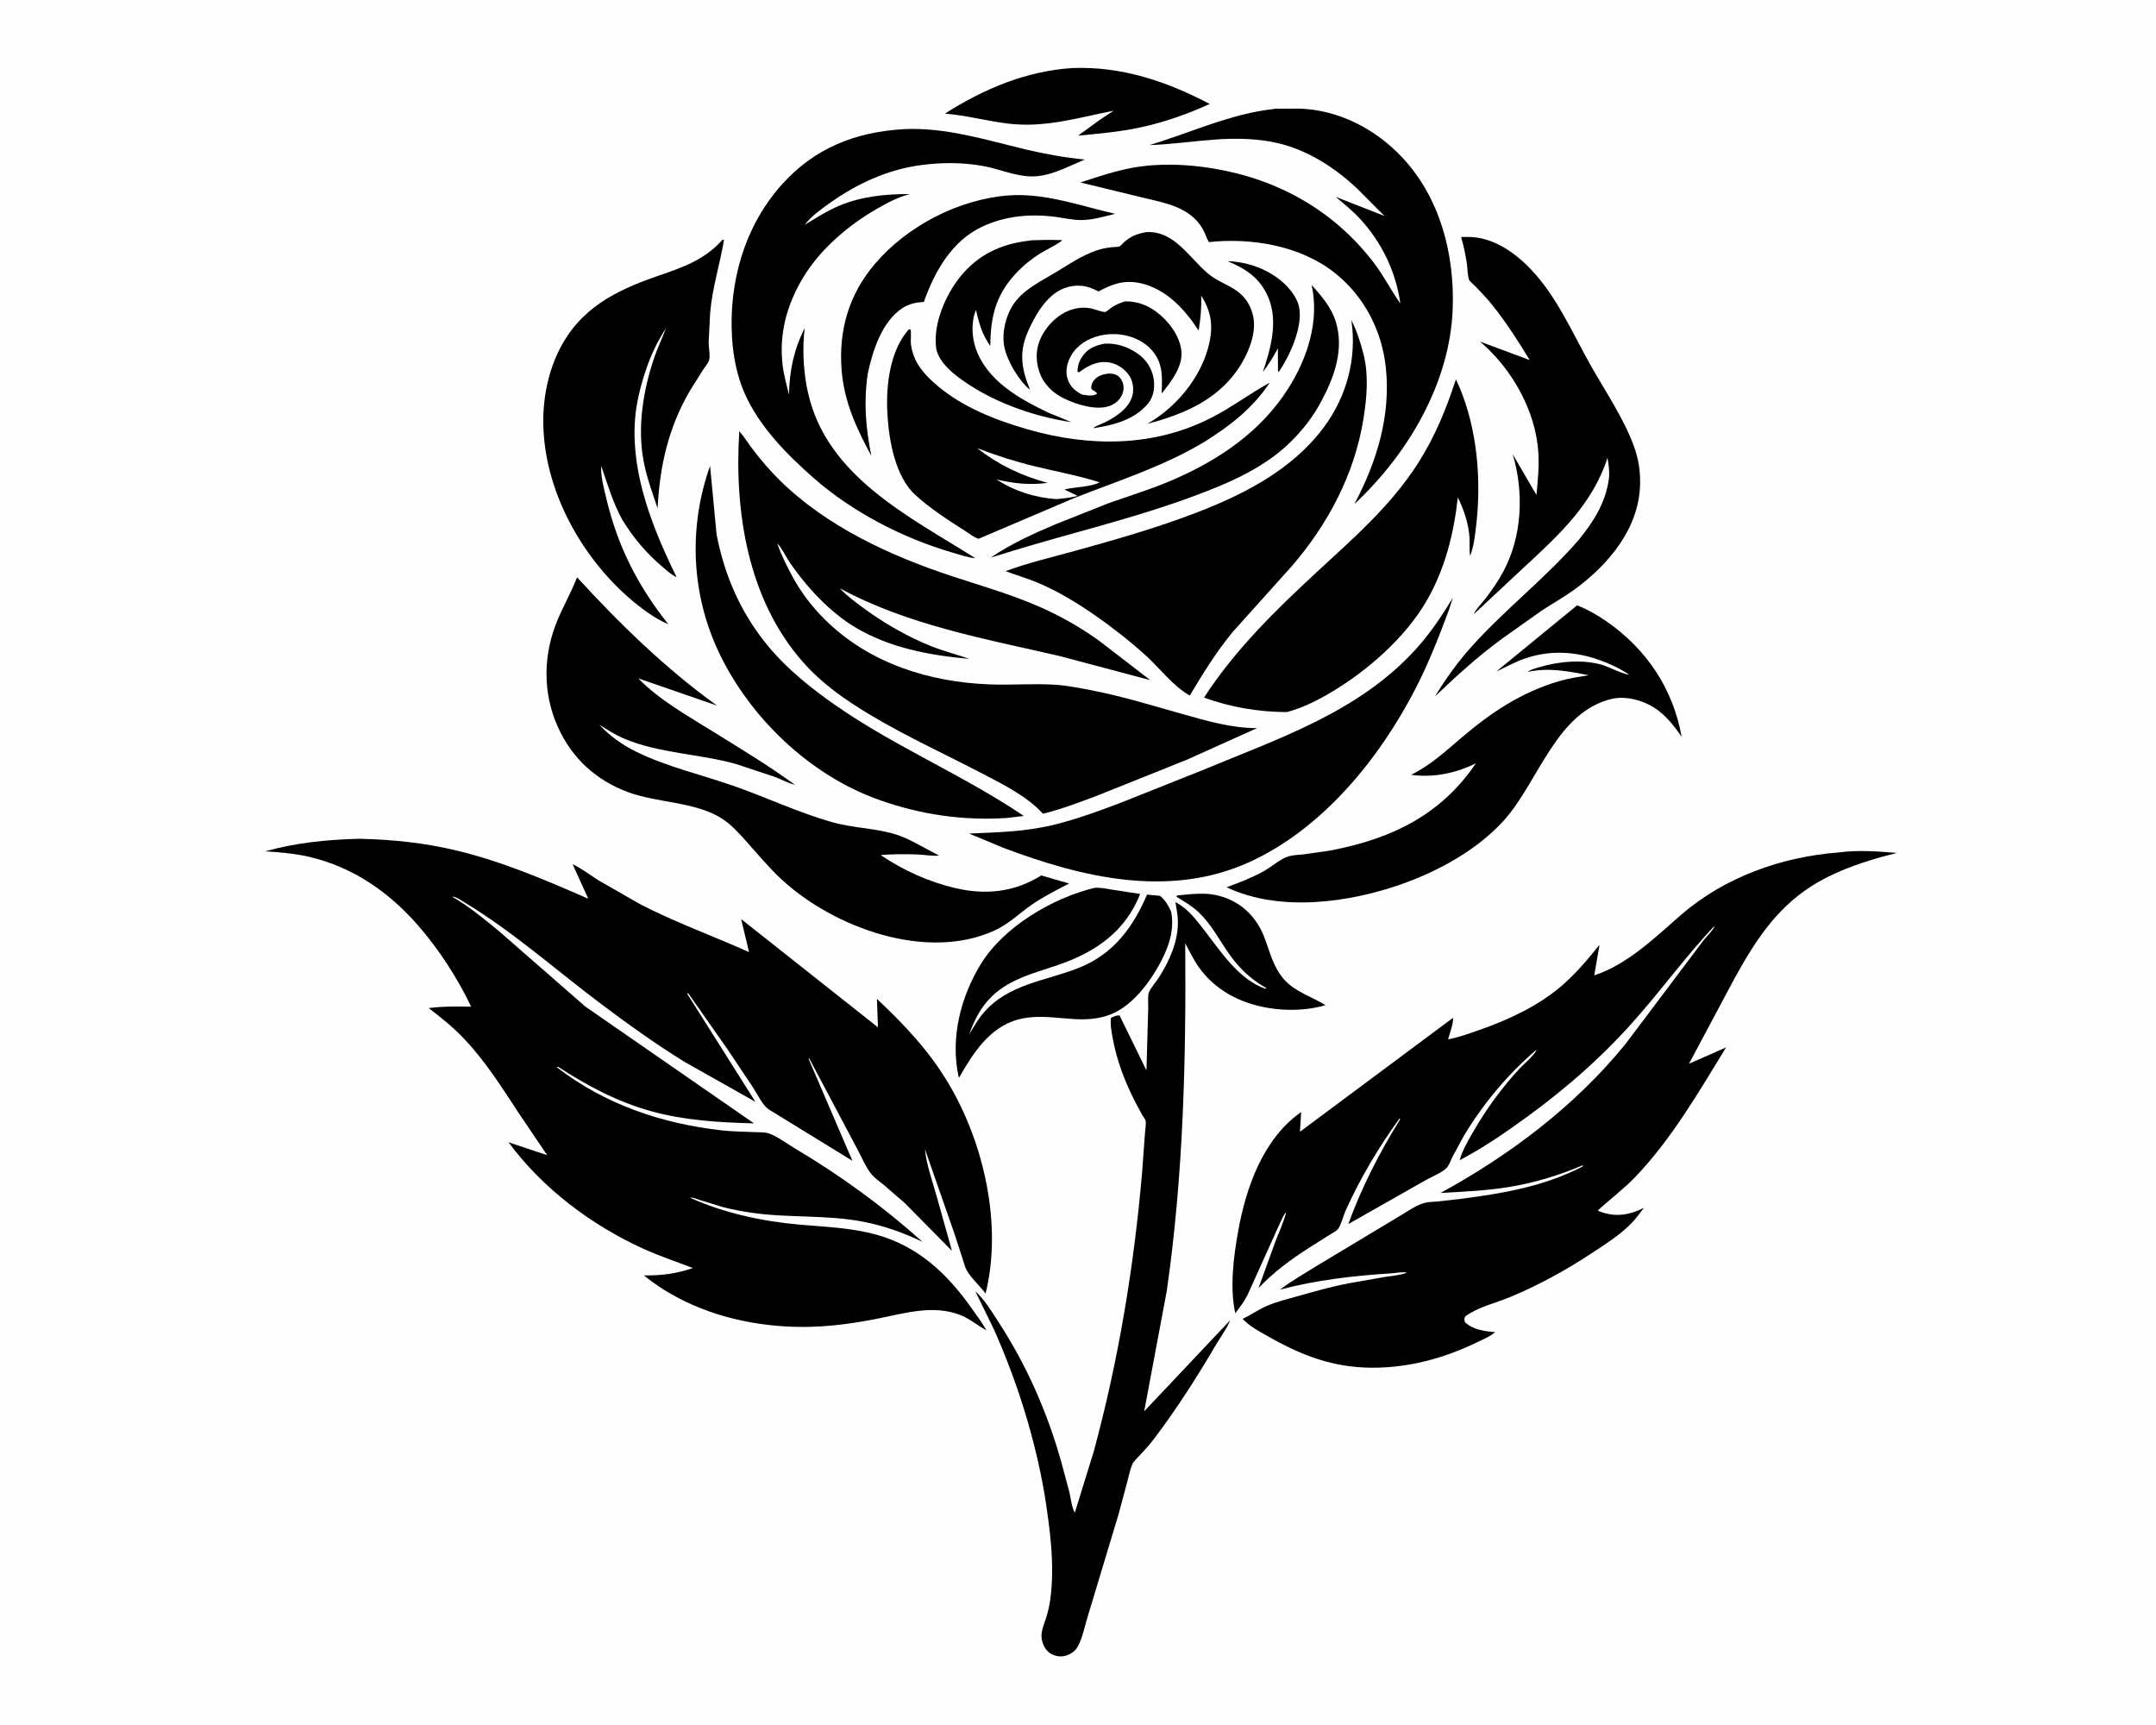
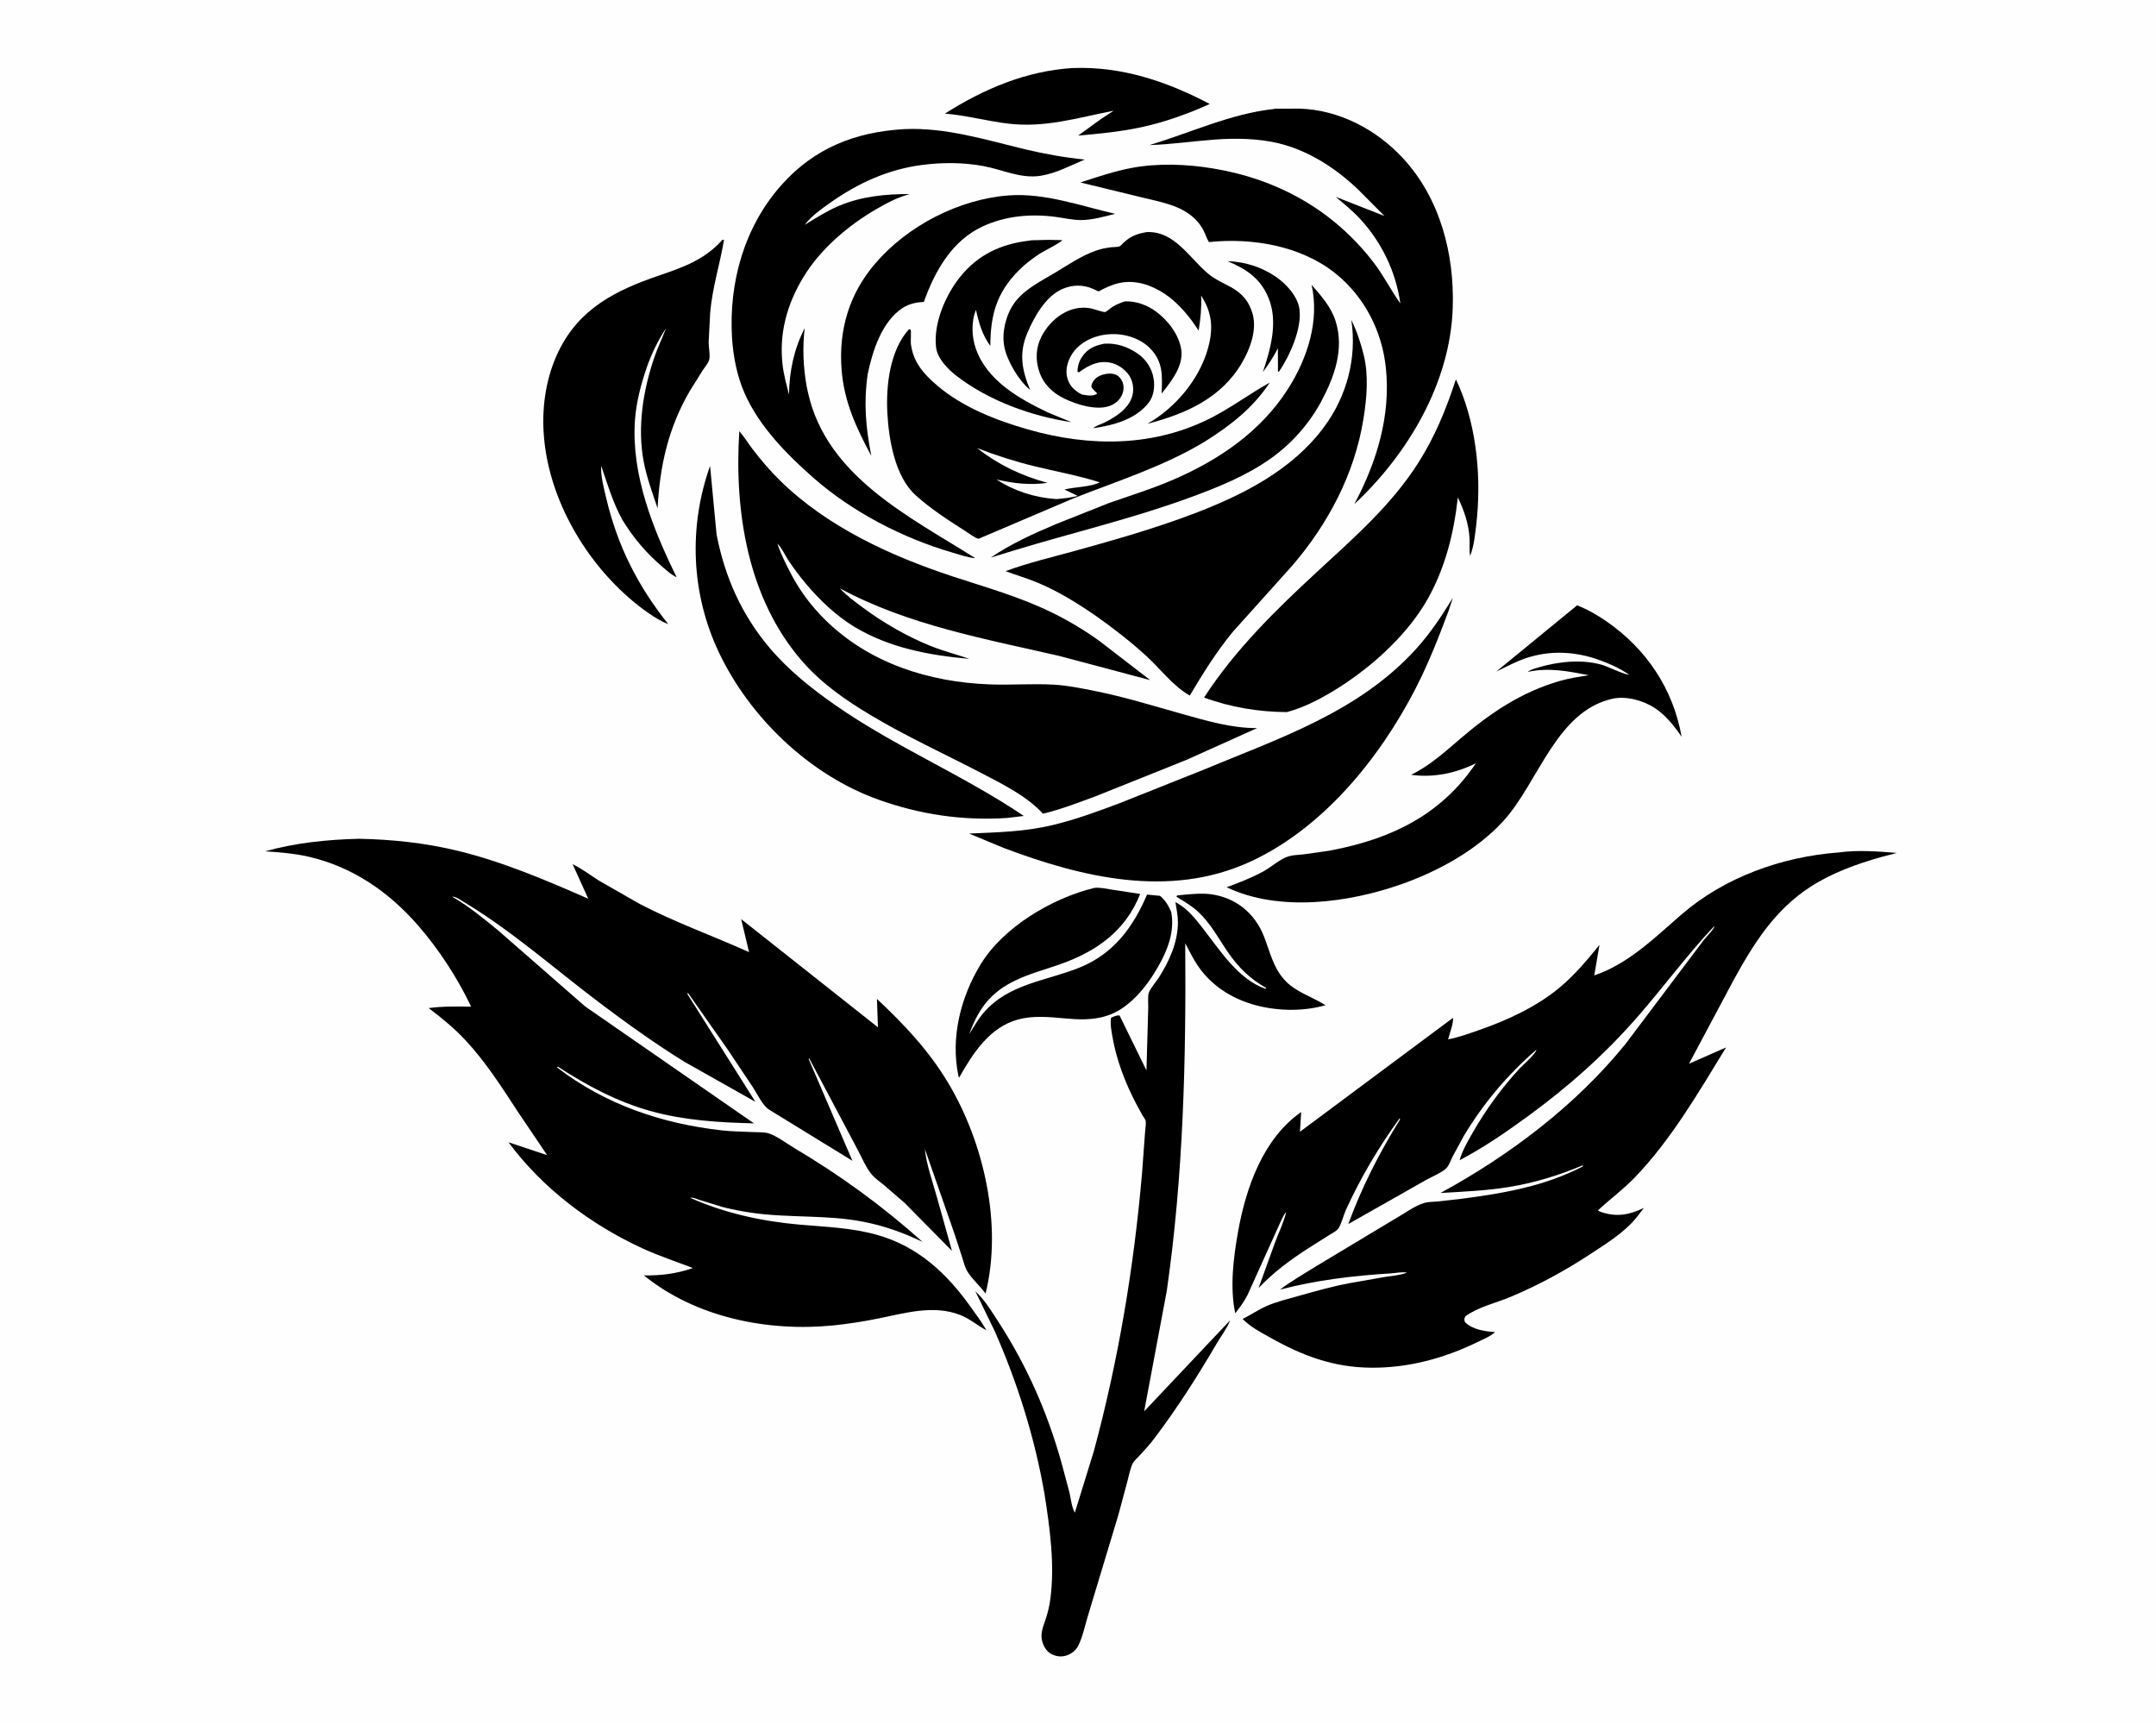
<svg xmlns="http://www.w3.org/2000/svg" version="1.1" style="display: block;" viewBox="0 0 2048 1638" width="1280" height="1024">
  <path transform="translate(0,0)" fill="rgb(254,254,254)" d="M -0 -0 L 2048 0 L 2048 1638 L -0 1638 L -0 -0 z" />
  <path transform="translate(0,0)" fill="rgb(0,0,0)" d="M 1048.91 326.25 C 1060.46 325.466 1071.06 329.07 1080.52 335.547 C 1088.72 341.158 1094.29 349.696 1095.86 359.529 C 1097.07 367.121 1096 376.095 1091.15 382.284 C 1078.56 398.323 1057.65 403.704 1038.55 406.501 C 1039.63 404.802 1046.83 402.266 1048.99 401.245 L 1054.43 398.373 C 1063.73 392.953 1073.41 385.763 1075.88 374.585 C 1077.21 368.566 1076.01 361.452 1072.55 356.342 C 1068.37 350.174 1061.39 345.42 1054.05 344.126 C 1042.78 342.14 1033.55 347.037 1024.82 353.5 L 1023.46 352.623 C 1023.65 347.583 1024.86 343.319 1027.62 339.096 C 1032.95 330.924 1039.62 328.172 1048.91 326.25 z" />
  <path transform="translate(0,0)" fill="rgb(0,0,0)" d="M 1166.05 247.843 C 1182.36 248.413 1197.9 253.195 1211.5 262.364 C 1221.31 268.979 1232.5 280.834 1234.31 293.064 C 1237.04 311.495 1224.95 338.363 1214.75 352.952 L 1213.91 352.5 L 1213.95 348.25 L 1213.87 330.607 C 1209.72 338.721 1205.06 345.829 1199.65 353.152 C 1206.97 331.026 1214.24 305.621 1205.06 282.97 C 1197.47 264.257 1183.85 255.29 1166.05 247.843 z" />
-   <path transform="translate(0,0)" fill="rgb(0,0,0)" d="M 1068.57 286.053 C 1079.3 285.75 1089.43 289.356 1098.03 295.655 C 1109.39 303.97 1120.06 317.718 1122.1 332 C 1124.32 347.506 1112.48 362.138 1103.46 373.578 C 1103.69 365.393 1104.26 358.024 1102.77 349.875 C 1100.89 339.61 1094.4 330.75 1085.66 325.117 C 1073.65 317.38 1058.27 315.343 1044.45 318.665 C 1033.64 321.263 1023.3 327.488 1017.59 337.295 C 1013.85 343.706 1011.75 351.873 1013.93 359.158 C 1016.18 366.712 1020.97 371.01 1027.69 374.507 L 1033.07 375.343 C 1036.32 375.652 1039.79 375.608 1042.28 373.5 C 1040.66 371.784 1038.86 370.713 1036.87 369.5 C 1036.57 368.242 1036.48 367.21 1036.77 365.933 C 1037.69 361.969 1040.43 358.93 1044 357.077 C 1048.13 354.937 1054.85 353.753 1059.28 355.431 C 1062.67 356.713 1064.88 359.299 1066.25 362.577 C 1067.83 366.353 1067.47 371.143 1065.82 374.836 C 1063.56 379.888 1059.24 383.453 1054.1 385.337 C 1041.36 389.996 1022.44 383.911 1011.05 378.41 C 999.965 373.055 991.165 364.647 987.205 352.769 C 983.431 341.447 983.899 329.843 989.407 319.231 C 998.202 302.286 1016.53 288.786 1036.34 292.707 C 1038.79 293.191 1048.06 296.53 1049.77 296.155 C 1051.23 295.833 1055.22 292.233 1056.77 291.266 C 1060.58 288.887 1064.31 287.403 1068.57 286.053 z" />
+   <path transform="translate(0,0)" fill="rgb(0,0,0)" d="M 1068.57 286.053 C 1079.3 285.75 1089.43 289.356 1098.03 295.655 C 1109.39 303.97 1120.06 317.718 1122.1 332 C 1124.32 347.506 1112.48 362.138 1103.46 373.578 C 1103.69 365.393 1104.26 358.024 1102.77 349.875 C 1100.89 339.61 1094.4 330.75 1085.66 325.117 C 1073.65 317.38 1058.27 315.343 1044.45 318.665 C 1033.64 321.263 1023.3 327.488 1017.59 337.295 C 1013.85 343.706 1011.75 351.873 1013.93 359.158 C 1016.18 366.712 1020.97 371.01 1027.69 374.507 L 1033.07 375.343 C 1036.32 375.652 1039.79 375.608 1042.28 373.5 C 1036.57 368.242 1036.48 367.21 1036.77 365.933 C 1037.69 361.969 1040.43 358.93 1044 357.077 C 1048.13 354.937 1054.85 353.753 1059.28 355.431 C 1062.67 356.713 1064.88 359.299 1066.25 362.577 C 1067.83 366.353 1067.47 371.143 1065.82 374.836 C 1063.56 379.888 1059.24 383.453 1054.1 385.337 C 1041.36 389.996 1022.44 383.911 1011.05 378.41 C 999.965 373.055 991.165 364.647 987.205 352.769 C 983.431 341.447 983.899 329.843 989.407 319.231 C 998.202 302.286 1016.53 288.786 1036.34 292.707 C 1038.79 293.191 1048.06 296.53 1049.77 296.155 C 1051.23 295.833 1055.22 292.233 1056.77 291.266 C 1060.58 288.887 1064.31 287.403 1068.57 286.053 z" />
  <path transform="translate(0,0)" fill="rgb(0,0,0)" d="M 977.643 228.376 C 979.666 227.767 983.195 228.027 985.369 227.911 C 993.255 227.489 1001.08 227.632 1008.97 227.862 C 1007.99 230.109 990.913 238.621 987.728 240.71 C 980.631 245.366 973.972 250.388 967.964 256.403 C 946.601 277.79 940.838 298.936 940.721 328.428 C 933.018 317.7 929.937 306.935 927.087 294.156 C 922.49 305.046 923.002 319.397 926.785 330.444 C 937.376 361.372 968.083 378.511 995.711 391.692 L 1017.75 400.767 C 980.034 395.182 939.363 380.467 908.873 357.018 C 900.641 350.688 890.414 340.536 889.158 329.556 C 886.577 307.005 898.082 280.288 911.835 263.039 C 928.908 241.627 950.903 231.48 977.643 228.376 z" />
  <path transform="translate(0,0)" fill="rgb(0,0,0)" d="M 1018.61 64.432 C 1065.57 62.627 1108.08 77.013 1149.17 98.551 C 1127.73 108.197 1106.12 115.966 1083.09 120.857 C 1063.55 125.004 1043.99 126.783 1024.14 128.601 L 1045.62 113.004 L 1057.87 104.948 C 1023.75 111.654 992.608 121.489 957.197 117.153 C 937.135 114.696 917.771 109.296 897.547 107.715 C 934.522 84.288 974.487 67.248 1018.61 64.432 z" />
  <path transform="translate(0,0)" fill="rgb(0,0,0)" d="M 1245.91 270.406 C 1255.18 280.91 1264.56 291.475 1268.8 305.126 C 1276.99 331.53 1267.58 357.6 1255.14 380.921 C 1243.9 401.995 1227.13 420.93 1207.72 434.831 C 1183.89 451.9 1156.61 462.764 1129.26 472.745 C 1074.72 492.651 1017.99 505.904 962.488 522.832 L 941.091 529.404 C 960.817 516.02 981.318 506.802 1003.19 497.535 L 1053.38 477.599 C 1074.08 470.323 1095.16 463.845 1115.29 455.067 C 1158.63 436.174 1197.85 409.451 1223.6 368.968 C 1242.01 340.009 1253.52 304.541 1245.91 270.406 z" />
  <path transform="translate(0,0)" fill="rgb(0,0,0)" d="M 957.987 185.42 C 992.72 182.89 1025.98 195.261 1059.31 202.887 C 1048.95 205.44 1037.96 208.727 1027.2 208.814 C 1019.09 208.879 1010.63 206.836 1002.56 205.779 C 978.921 202.68 954.943 204.807 933.123 215.009 C 904.072 228.592 887.91 257.569 877.591 286.526 C 870.52 286.945 863.524 288.304 857.5 292.231 C 837.648 305.171 828.859 333.048 824.227 355.101 C 820.326 382.674 822.366 405.53 827.671 432.756 C 813.466 406.389 801.803 381.466 799.437 350.987 C 796.512 313.311 806.497 279.185 831.263 250.206 C 862.035 214.197 910.914 189 957.987 185.42 z" />
  <path transform="translate(0,0)" fill="rgb(0,0,0)" d="M 1089.24 220.244 C 1115.71 218.998 1129.76 244.877 1147.67 259.792 C 1154.46 265.448 1162.14 268.528 1169.74 272.793 C 1180.23 278.687 1186.73 286.472 1189.91 298.082 C 1194.07 313.319 1187.53 330.984 1179.92 344.094 C 1160.17 378.122 1126.23 392.827 1089.93 402.338 L 1095 399.255 C 1120.74 382.837 1142.4 355.165 1148.86 325.043 C 1152.47 308.223 1150.17 294.892 1140.97 280.563 C 1141.47 292.114 1140.46 302.37 1138.59 313.749 L 1132.24 304.526 C 1124.93 294.888 1116.43 285.602 1106.33 278.845 C 1093.91 270.539 1078.51 265.335 1063.49 268.552 C 1056.11 270.135 1050.13 273.115 1043.5 276.594 L 1038.11 274.078 C 1028.77 270.039 1019.19 270.194 1009.81 274.009 C 993.503 280.635 982.285 300.862 975.813 316.204 C 967.672 335.505 970.755 351.395 978.492 370.054 C 967.867 361.604 956.665 342.601 954.016 329.25 C 951.383 315.978 955.325 299.481 962.979 288.383 C 972.635 274.383 989.269 266.713 1003.4 258.113 C 1015.4 250.81 1027.19 242.813 1040.5 238.054 C 1045.47 236.279 1050.28 235.257 1055.5 234.644 C 1057.61 234.396 1061.59 234.522 1063.41 233.825 C 1064.42 233.438 1066.65 230.825 1067.56 230.013 C 1074.4 223.9 1080.4 221.762 1089.24 220.244 z" />
  <path transform="translate(0,0)" fill="rgb(0,0,0)" d="M 1039.51 843.128 C 1045.13 842.501 1051.21 844.004 1056.77 844.866 L 1083.08 848.865 C 1069.04 884.19 1041.46 903.559 1006.67 915.769 C 992.822 920.628 978.516 924.43 965.204 930.687 C 941.348 941.899 929.418 957.681 920.746 981.933 C 924.941 975.233 929.011 967.921 934.157 961.915 C 958.246 933.803 993.824 931.687 1025.87 918.631 C 1057.87 905.591 1076.42 880.363 1089.58 849.477 L 1101.89 850.658 C 1107.05 854.907 1109.87 859.883 1112.54 865.886 C 1116.04 884.609 1109.17 902.168 1099.93 918.281 C 1089.09 937.181 1072.29 958.27 1050.66 964.831 C 1037.37 968.862 1024.51 968.262 1010.9 967.022 C 996.448 965.704 981.177 964.247 967 968.13 C 939.816 975.576 924.131 1000.34 911.002 1023.41 C 910.697 1022.63 910.566 1022.37 910.375 1021.45 C 902.817 985.103 912.565 946.741 931.64 915.545 C 953.309 880.107 999.789 852.724 1039.51 843.128 z" />
  <path transform="translate(0,0)" fill="rgb(0,0,0)" d="M 674.49 442.347 L 680.688 507.477 C 688.496 547.8 704.528 583.762 731.099 615.202 C 748.802 636.149 770.834 653.746 793.245 669.388 C 850.3 709.209 914.949 735.874 972.532 774.788 L 956.24 776.735 C 914.023 779.352 874.132 773.513 834.283 759.247 C 769.21 735.95 712.178 681.427 682.719 619.106 C 656.489 563.617 653.913 500.171 674.49 442.347 z" />
  <path transform="translate(0,0)" fill="rgb(0,0,0)" d="M 863.421 312.5 C 863.952 312.682 864.693 312.586 865.014 313.047 C 865.665 313.983 864.972 324.138 865.248 326.383 C 865.971 332.26 867.814 338.385 870.633 343.597 C 875.36 352.337 883.039 359.905 890.552 366.261 C 914.797 386.772 946.356 399.086 976.716 407.756 C 1035.47 424.535 1097.06 424.544 1152.01 395.874 C 1170.77 386.085 1187.66 373.392 1206.15 363.209 C 1190.03 387.429 1169.05 403.765 1144.72 419.076 C 1105.76 442.687 1062.31 456.339 1020.17 472.926 L 929.53 511.544 C 925.523 510.46 920.482 506.434 916.895 504.156 C 900.766 493.915 883.803 482.909 869.637 470.051 C 850.116 452.333 844.241 417.342 842.903 391.927 C 841.531 365.857 845.287 332.584 863.421 312.5 z" />
  <path transform="translate(0,0)" fill="rgb(254,254,254)" d="M 928.004 425.396 C 945.954 432.268 963.94 438.057 982.609 442.63 C 1003.24 447.683 1024.41 451.449 1044.65 457.913 C 1035.86 462.484 1021.09 462.19 1011.13 464.728 L 1023.64 470.802 C 1016.86 472.623 1010.21 473.253 1003.25 473.847 C 982.85 472.349 963.859 466.388 946.571 455.229 C 963.424 459.028 977.777 460.71 995.101 458.428 C 969.984 451.604 948.654 441.31 928.004 425.396 z" />
-   <path transform="translate(0,0)" fill="rgb(0,0,0)" d="M 1387.89 224.906 L 1395.35 224.844 C 1418.31 225.21 1438.58 239.341 1453.91 255.315 C 1479.21 281.69 1493.71 316.409 1511.55 347.806 C 1525.35 372.098 1542.25 397.009 1551.94 423.269 C 1556.45 435.484 1558.32 447.51 1557.92 460.5 C 1556.65 502.332 1527.46 536.681 1494.99 560.154 C 1485.18 567.244 1474.45 573.151 1464.36 579.855 L 1427.48 605.963 C 1404.36 622.75 1383.84 641.484 1363.21 661.177 C 1373.39 644.251 1384.97 628.237 1398.2 613.553 C 1430.12 578.119 1467.95 549.044 1499.31 512.966 C 1513.53 495.626 1525.31 477.232 1528.28 454.5 C 1529.17 447.751 1527.97 441.225 1527 434.548 C 1512.96 478.49 1480.7 508.121 1447.77 538.532 L 1400 583.128 C 1402.09 578.081 1408.12 572.248 1411.5 567.78 C 1417.55 559.783 1423.19 551.587 1427.96 542.751 C 1446 509.288 1447.77 467.332 1436.91 431.217 L 1459.48 469.921 C 1460.77 456.412 1462.14 443.291 1461.29 429.691 C 1458.85 390.341 1436.58 350.828 1407.02 325.197 L 1405.88 324.217 L 1453.05 341.79 C 1442.52 324.292 1430.96 306.412 1418.27 290.412 C 1413.08 283.877 1407.37 277.871 1401.6 271.857 C 1400.38 270.587 1396.02 266.976 1395.49 265.533 C 1394 261.459 1394.02 254.679 1393.38 250.24 C 1392.13 241.555 1390.36 233.326 1387.89 224.906 z" />
  <path transform="translate(0,0)" fill="rgb(0,0,0)" d="M 1498.1 574.748 C 1508 578.645 1517.49 584.057 1526.22 590.118 C 1564.09 616.399 1589.27 654.012 1597.41 699.657 C 1590.35 689.348 1582.23 678.955 1571.61 672.099 C 1560.52 664.938 1544.49 660.557 1531.39 663.536 C 1478.06 675.671 1461.32 743.089 1428.15 779.469 C 1402.9 807.164 1366.62 827.073 1331.61 839.473 C 1281.06 857.378 1215.07 866.263 1165.16 842.51 C 1177.09 838.125 1188.94 833.556 1200.11 827.434 C 1207.61 823.32 1216.18 815.453 1224.15 813.106 C 1228.48 811.831 1233.58 811.812 1238.09 811.278 L 1262.24 807.87 L 1265.99 807.153 C 1322.58 796.108 1369.16 773.379 1402.01 724.703 C 1383.16 734.243 1361.45 738.671 1340.4 735.704 C 1358.18 727.059 1372.61 713.858 1387.5 701.129 C 1416.08 676.692 1445.19 657.129 1481.71 646.556 C 1490.67 643.961 1499.97 642.631 1509.16 641.084 C 1489.08 637.288 1471.75 633.671 1451.33 637.921 C 1453.25 635.952 1459 634.439 1461.63 633.653 C 1480.43 628.029 1503.37 625.722 1522.37 631.435 C 1526.38 632.64 1544.76 641.273 1547.36 640.5 C 1538.42 634.451 1529.06 630.176 1518.9 626.565 C 1496.05 618.444 1472.51 617.203 1449.38 624.974 C 1439.75 628.209 1430.49 633.275 1421.32 637.655 L 1498.1 574.748 z" />
  <path transform="translate(0,0)" fill="rgb(0,0,0)" d="M 858.743 122.447 C 897.952 120.57 936.471 132.628 974.16 141.707 C 992.364 146.093 1011.78 149.487 1030.4 151.337 C 1016.98 156.963 1003.38 164.325 988.863 166.701 C 969.574 169.859 952.394 160.844 933.75 157.453 C 914.711 153.99 894.814 153.989 875.654 156.499 C 843.265 160.742 814.727 173.875 788.203 192.671 C 779.637 198.741 770.88 204.93 764.415 213.326 C 775.006 206.94 785.278 200.24 796.714 195.389 C 818.206 186.272 841.292 184.049 864.343 184.094 C 852.863 187.1 843.044 192.314 832.841 198.19 C 805.894 213.71 779.236 236.383 763.053 263.177 C 747.577 288.802 739.941 316.272 743.363 346.201 C 744.452 355.731 747.149 365.275 749.427 374.588 C 749.979 351.679 753.987 332.13 764.392 311.387 C 762.192 330.11 762.985 347.944 766.197 366.505 L 767.677 373.356 C 785.638 452.467 863.846 490.498 926.46 529.953 C 919.377 529.456 911.229 526.526 904.377 524.535 C 857.579 510.939 809.548 486.035 772.861 453.808 C 747.343 431.392 721.173 404.871 707.271 373.257 C 700.101 356.95 696.454 338.353 695.366 320.621 C 692.15 268.187 706.993 215.167 742.319 175.5 C 773.605 140.37 812.545 125.141 858.743 122.447 z" />
  <path transform="translate(0,0)" fill="rgb(0,0,0)" d="M 1382.97 360.123 L 1386.12 367.008 C 1403.27 407.384 1407.32 455.775 1402.21 498.958 C 1401.07 508.52 1400.04 518.931 1396.41 527.887 C 1395.62 522.419 1396.19 516.511 1395.91 510.962 C 1395.24 497.677 1390.6 484.094 1384.8 472.253 C 1381.05 506.171 1372.85 539.344 1355.85 569.256 C 1335.72 604.695 1299.29 636.675 1264.52 657.308 C 1251.27 665.166 1237.3 672.141 1222.39 676.147 C 1195.95 676.061 1168.55 671.509 1143.75 662.316 C 1173.04 617.088 1211.68 579.336 1251.03 542.957 C 1285.88 510.743 1321.25 480.104 1347.03 439.719 C 1363.05 414.639 1373.78 388.301 1382.97 360.123 z" />
  <path transform="translate(0,0)" fill="rgb(0,0,0)" d="M 686.32 227.5 L 687.746 227.688 C 683.781 251.116 676.61 272.99 674.59 297 L 673.156 324.83 C 673.126 329.463 674.829 337.808 673.556 341.943 C 672.665 344.834 669.359 348.714 667.621 351.35 L 655.31 371.03 C 634.82 406.243 626.742 442.266 624.649 482.575 C 619.804 468.06 614.539 454.017 611.584 438.929 C 605.163 406.137 610.809 370.781 621.463 339.497 C 624.712 329.955 629.104 320.947 632.644 311.531 C 624.959 323.444 618.907 335.62 614.283 349.044 C 608.828 364.878 604.354 382.016 603.162 398.796 C 599.484 450.576 620.285 502.346 642.726 547.992 C 638.069 546.137 633.529 541.801 629.713 538.571 C 614.003 525.275 601.813 510.93 591.059 493.321 C 581.97 476.714 577.178 459.845 571.042 442.186 C 570.533 452.27 573.686 463.744 576.02 473.558 C 586.798 518.867 605.946 556.438 634.855 592.689 C 622.322 587.783 606.913 575.931 596.931 567.155 C 552.58 528.16 519.844 469.41 516.37 410 C 514.848 383.985 519.135 357.024 530.568 333.486 C 550.432 292.592 585.106 275.479 625.975 261.502 C 649.104 253.592 669.582 246.371 686.32 227.5 z" />
  <path transform="translate(0,0)" fill="rgb(0,0,0)" d="M 1380.11 567.542 L 1376.02 580 C 1366.67 605.159 1356.5 630.934 1344.15 654.773 C 1309.79 721.096 1255.85 787.264 1186.6 818.691 C 1110.49 853.226 1027.46 833.178 953.09 805.041 L 920.537 791.518 C 948.055 790.268 973.464 789.861 1000.55 783.3 C 1022.65 777.946 1043.76 770.118 1065 762.097 L 1142.48 731.211 C 1214.98 701.026 1290.92 676.079 1345.18 616.106 C 1358.82 601.033 1369.55 584.823 1380.11 567.542 z" />
  <path transform="translate(0,0)" fill="rgb(0,0,0)" d="M 1283.64 303.751 C 1288.77 313.879 1292.61 325.744 1295.35 336.733 C 1300.24 356.321 1298.3 378.245 1295.1 398 C 1286.64 450.145 1261.51 497.656 1227.22 537.379 L 1170.74 600.278 C 1155.21 619.252 1142.71 639.413 1130.19 660.432 C 1114.45 651.637 1102.17 634.969 1088.83 622.799 C 1073.73 609.023 1057.71 596.573 1041.01 584.806 C 1023.6 572.741 1005.7 561.687 986.14 553.422 C 976.023 549.147 965.497 546.146 955.231 542.285 C 976.395 534.359 999.049 529.116 1020.84 523.085 C 1059.1 512.494 1097.35 501.628 1134.47 487.48 C 1180.75 469.846 1227.36 446.295 1257.59 405.546 C 1279.39 376.157 1289.06 339.866 1283.64 303.751 z" />
  <path transform="translate(0,0)" fill="rgb(0,0,0)" d="M 1209.59 103.386 C 1210.85 102.829 1213.99 103.118 1215.53 103.052 L 1234.36 102.954 C 1271.84 104.123 1307.09 122.573 1332.35 149.705 C 1368.01 188.002 1381.73 241.163 1379.95 292.579 C 1377.49 363.591 1337.47 431.04 1286.53 478.561 C 1307.73 438.677 1321.22 394.895 1316.44 349.189 C 1312.75 313.925 1295.98 281.322 1268.1 259.127 C 1235.44 233.135 1188.99 225.409 1148.33 229.74 C 1145.83 225.58 1144.63 220.728 1142.06 216.505 C 1130.25 197.143 1108.75 192.927 1088.22 188.148 L 1026.29 173.094 C 1042.49 167.86 1058.71 162.269 1075.5 159.199 C 1100.63 154.602 1127.38 155.663 1152.5 159.835 C 1213.85 170.022 1266.67 199.475 1304.79 249.093 C 1314.39 261.589 1321.18 275.353 1330.18 288.037 C 1325.96 257.778 1312.51 229.901 1291.77 207.5 C 1284.77 199.951 1276.67 193.373 1268.8 186.764 L 1315.15 204.951 L 1289.17 178.912 C 1268.21 159.198 1242.97 142.85 1214.76 135.953 C 1195.91 131.343 1174.31 130.899 1155.04 132.279 C 1133.94 133.789 1112.97 136.939 1091.83 137.598 C 1130.95 125.918 1168.7 107.875 1209.59 103.386 z" />
  <path transform="translate(0,0)" fill="rgb(0,0,0)" d="M 1125.2 849.586 C 1133.08 848.861 1141.64 848.103 1149.5 849.06 C 1173.56 851.988 1192.06 867.093 1200.73 889.384 C 1206.26 903.597 1209.34 918.312 1219.76 930.088 C 1230.28 941.965 1246 946.248 1259.12 954.537 C 1236.92 960.937 1210.75 960.146 1188.73 953.377 C 1168.81 947.252 1151.24 935.833 1139.01 918.755 C 1133.9 911.618 1129.96 903.472 1125.86 895.722 C 1126.73 1006.33 1124.12 1116.22 1108.33 1225.88 L 1086.87 1340.26 L 1168.59 1253.72 C 1165.43 1261.67 1159.68 1269.18 1155.34 1276.56 C 1137.32 1307.29 1118.43 1336.96 1096.96 1365.42 C 1092.55 1371.27 1087.79 1376.58 1082.8 1381.94 C 1080.51 1384.4 1076.88 1387.51 1075.55 1390.61 C 1073.45 1395.51 1072.3 1401.57 1070.92 1406.74 L 1062.37 1438.59 L 1033.96 1532.73 C 1030.92 1542.16 1028.61 1554.56 1024.09 1563.18 C 1021.6 1567.93 1017.1 1571.11 1011.95 1572.5 C 1006.95 1573.85 1001.35 1572.68 997.088 1569.77 C 992.289 1566.49 989.28 1559.21 989.329 1553.53 C 989.38 1547.72 991.855 1542.12 993.625 1536.66 C 995.577 1530.64 996.957 1524.46 997.778 1518.19 C 1002.04 1485.67 997.277 1451.1 992.198 1418.89 C 983.029 1365.61 966.467 1312.89 944.609 1263.46 L 926.476 1226.27 C 934.92 1233.75 941.971 1245.37 948.107 1254.82 C 975.262 1296.66 994.615 1340.45 1008.14 1388.44 L 1015.8 1417.01 C 1017.17 1422.81 1018 1431.56 1021 1436.55 L 1039.02 1378.2 C 1062.46 1291.56 1077.05 1203.64 1084.82 1114.28 L 1087.7 1075.21 C 1087.87 1072.18 1088.82 1067.2 1088.27 1064.31 C 1088.03 1063.02 1085.81 1060.17 1085.1 1058.95 L 1078.56 1046.84 C 1068.4 1027.06 1060.48 1006.34 1056.69 984.342 C 1055.73 978.754 1054.39 972.024 1055.41 966.407 C 1058.15 965.341 1060.55 963.898 1063.5 964.333 L 1089.03 1016.49 L 1090.72 956.875 C 1090.83 953.315 1090.14 945.996 1091.18 942.868 C 1092.62 938.567 1098.52 931.948 1101.12 927.793 C 1110.93 912.101 1118.84 894.744 1118.92 875.839 C 1118.94 869.538 1117.5 862.802 1116.55 856.566 L 1118.78 857.903 C 1128.55 863.486 1135.38 872.363 1142.25 881.109 C 1158.52 901.819 1175.92 929.877 1202 938.91 L 1202.94 938.307 C 1187.34 929.392 1176.53 918.947 1166.39 904.188 C 1157.29 890.946 1150.36 877.367 1138.48 866.137 C 1132.29 860.276 1124.73 855.991 1117.52 851.5 L 1118.11 850.327 L 1125.2 849.586 z" />
-   <path transform="translate(0,0)" fill="rgb(0,0,0)" d="M 548.144 548.105 C 588.24 591.917 632.704 635.306 681.146 669.985 L 606.309 644.113 C 625.907 664.341 652.688 679.419 676.55 694.206 C 703.02 710.609 729.959 726.851 755.128 745.191 C 749.076 743.838 742.689 740.218 736.82 738.006 L 699.182 725.466 C 664.345 715.699 625.892 715.382 592.594 701.244 C 584.347 697.743 576.873 692.781 569.228 688.159 C 579.463 698.925 590.853 707.124 604.187 713.706 C 634.034 728.437 667.691 735.867 699 747.007 C 729.406 757.826 759.145 771.767 790.164 780.625 C 808.999 786.005 828.967 786.31 847.753 791.391 C 857.337 793.983 865.981 798.399 874.632 803.167 L 892.056 812.46 C 885.852 813.021 878.775 811.731 872.5 811.433 C 860.636 810.869 848.887 811.05 837.039 811.812 L 837.417 812.517 C 858.525 826.715 882.381 837.393 907.157 843.242 C 936.34 850.132 963.494 847.26 989.108 831.307 L 1015.55 838.947 C 1003.58 845.231 990.659 851.626 979.625 859.395 C 968.006 867.577 958.229 877.322 945.179 883.373 C 880.387 913.413 791.775 880.845 742.261 834.918 C 730.377 823.895 720.018 811.357 709.223 799.298 C 701.916 791.135 694.469 782.624 685.081 776.826 C 659.619 761.098 624.733 762.571 596.626 752.19 C 566.229 740.963 543.245 719.891 529.924 690.276 C 515.155 657.442 515.947 621.039 529.815 588.176 C 535.543 574.606 542.884 561.924 548.144 548.105 z" />
  <path transform="translate(0,0)" fill="rgb(0,0,0)" d="M 702.271 409.36 C 706.93 414.615 710.669 420.873 714.954 426.479 C 722.84 436.796 731.382 446.8 740.636 455.919 C 785.505 500.132 846.074 527.931 905.241 547.378 C 937.146 557.865 969.265 566.835 999.551 581.743 C 1015.28 589.484 1030.32 598.436 1044.52 608.724 L 1092.6 645.769 L 1006.27 622.826 C 935.71 606.572 862.071 593.422 797.794 558.578 C 804.192 565.603 812.265 571.441 819.891 577.085 C 839.363 591.493 861.925 604.502 884.432 613.505 C 896.338 618.267 908.73 621.371 920.812 625.596 C 882.957 622.218 844.881 615.2 811.807 595.285 C 794.468 584.845 778.486 569.667 765.52 554.199 C 759.645 547.19 754.111 539.871 749.052 532.253 C 745.75 527.281 742.591 520.081 738.396 516.077 C 742 526.767 747.133 536.673 752.33 546.647 C 760.791 562.285 771.002 575.775 783.647 588.298 C 825.606 629.851 882.845 647.84 940.843 649.864 C 960.889 650.563 981.035 648.965 1001.07 650.086 C 1013.94 650.807 1027.25 653.566 1039.89 656.073 C 1067.88 661.623 1095.75 670.304 1123.23 678.001 C 1146.31 684.466 1169.99 691.487 1194.13 691.346 L 1127.45 721.355 L 1041.07 755.975 C 1024.6 762.059 1007.73 768.577 990.658 772.664 C 975.815 756.084 951.807 744.275 932.264 734.09 C 896.916 715.668 860.81 699.279 826.571 678.747 C 802.937 664.574 780.988 649.346 762.642 628.519 C 710.391 569.205 697.367 485.82 702.271 409.36 z" />
  <path transform="translate(0,0)" fill="rgb(0,0,0)" d="M 1746.96 809.419 C 1764.18 807.011 1784.49 808.438 1801.83 809.911 L 1786.69 813.881 C 1763.6 820.432 1740.25 828.848 1719.99 841.931 C 1685.75 864.052 1665.88 895.867 1646.7 930.801 L 1604.38 1010.15 L 1639.61 994.65 C 1613.58 1037.09 1587.74 1081.9 1553.11 1117.95 C 1542.11 1129.4 1529.43 1138.7 1517.82 1149.45 C 1519.08 1150.38 1520.41 1150.79 1521.88 1151.27 C 1535.94 1155.94 1548.58 1153.5 1561.51 1147.05 C 1557.6 1152.19 1553.72 1157.63 1549.16 1162.21 C 1537.76 1173.65 1523.46 1182.54 1510.03 1191.34 C 1486.15 1206.98 1461.42 1220.42 1435.1 1231.5 C 1421.4 1237.26 1403.91 1241.19 1392 1250 C 1390.72 1252.62 1390.8 1252.6 1391.5 1255.45 C 1398.67 1262.72 1410.6 1264.36 1420.23 1265.02 C 1415.83 1269.12 1407.91 1272.34 1402.43 1274.99 C 1371.15 1290.11 1337.32 1299.14 1302.42 1298.84 C 1266.36 1298.54 1237.01 1287.4 1206.18 1270.01 C 1196.88 1264.77 1187.85 1260.18 1180.32 1252.46 C 1188.1 1248.86 1195.14 1243.78 1202.98 1240.34 C 1212.64 1236.1 1223.57 1233.5 1233.75 1230.61 C 1249.71 1226.09 1265.71 1221.6 1282.02 1218.53 L 1315.5 1212.65 C 1322.42 1211.53 1329.96 1211.05 1336.5 1208.57 C 1332.26 1207.56 1326 1208.97 1321.52 1209.24 C 1286.4 1211.36 1249.87 1215.66 1215.84 1224.71 C 1226.71 1216.44 1238.86 1209.63 1250.41 1202.33 L 1327.05 1156.31 C 1334.87 1151.88 1344.33 1144.81 1352.89 1142.36 C 1356.81 1141.23 1361.45 1141.35 1365.5 1140.97 L 1387.91 1138.45 C 1428.11 1133.26 1467.16 1126.54 1503.5 1107.66 L 1503.5 1106.57 C 1480.93 1116.19 1457.05 1123.41 1432.8 1127.32 C 1411.84 1130.7 1389.55 1131.65 1368.33 1132.9 C 1434.13 1097.05 1496.64 1049.85 1544.09 991.363 L 1618.63 892.355 C 1620.64 889.769 1628.57 881.996 1628.5 879.27 C 1602.88 906.491 1580.82 936.44 1556.34 964.633 C 1524.56 1001.23 1489.46 1032.27 1450.3 1060.78 C 1430.03 1075.54 1408.74 1090.14 1386.5 1101.76 C 1389.3 1092.08 1394.23 1083.8 1399.2 1075.12 C 1411.7 1053.33 1426.55 1032.98 1443.62 1014.54 C 1447.16 1010.72 1458.42 1001.29 1459.5 996.779 C 1432.27 1020.19 1409.01 1047.83 1390.52 1078.65 L 1379.66 1098.64 C 1378.14 1101.69 1376.65 1106.06 1374.57 1108.62 C 1371 1113.01 1359.47 1117.76 1354.4 1120.66 L 1280.75 1162.4 C 1293.55 1127.4 1310.28 1094.64 1329.96 1063 L 1329.5 1062.01 C 1309.75 1089.07 1292.22 1118.77 1278.36 1149.25 C 1276.39 1153.59 1273.58 1164.29 1270.74 1167.4 C 1268.9 1169.42 1264.93 1171.38 1262.55 1172.9 L 1242.83 1185.38 C 1225.59 1196.46 1209.63 1208.27 1195.52 1223.18 L 1211.08 1180.12 C 1214.54 1170.79 1219.45 1160.77 1221.75 1151.14 C 1219.02 1153.6 1217.14 1159.11 1215.45 1162.41 L 1184.92 1230 C 1181.75 1236.2 1177.61 1241.68 1173.36 1247.17 C 1168.11 1222.23 1171.68 1194.06 1176.12 1169.28 C 1183.56 1127.67 1199.96 1081.05 1236 1056.02 L 1234.83 1074.74 L 1380.22 966.544 C 1380.81 971.812 1376.89 981.619 1375.57 986.976 C 1385.51 985.096 1395.2 981.553 1404.74 978.249 C 1431.66 968.931 1459.76 955.938 1481.72 937.589 C 1495.88 925.757 1507.83 911.501 1519.38 897.187 L 1514.39 926.235 C 1546.46 915.505 1571.91 890.387 1596.82 868.753 C 1638.24 832.786 1692.76 813.477 1746.96 809.419 z" />
  <path transform="translate(0,0)" fill="rgb(0,0,0)" d="M 341.07 796.463 C 373.222 797.143 404.19 800.404 435.5 808.06 C 478.302 818.526 518.541 835.828 558.792 853.391 L 543.911 820.603 C 552.498 824.689 560.806 831.071 568.893 836.171 L 607.84 858.467 C 641.33 875.869 677.11 888.625 711.513 904.12 L 704.043 872.767 L 833.964 975.529 L 833.014 948.562 C 858.983 972.948 882.186 997.491 900.568 1028.15 C 934.683 1085.05 952.412 1163.36 936.184 1228.44 C 930.846 1221.05 923.092 1214.47 918.519 1206.75 C 916.614 1203.53 915.6 1199.04 914.419 1195.48 L 907.08 1172.85 L 878.547 1091.07 C 879.997 1106.05 885.808 1121.9 889.861 1136.45 L 904.266 1187.86 L 859.394 1142.4 L 839.482 1125.19 C 835.828 1122.19 831.303 1119.12 828.225 1115.53 C 822.467 1108.81 818.257 1098.24 813.961 1090.43 L 768.72 1005.12 L 768.096 1005.5 L 809.735 1102.35 L 731 1053.98 C 724.628 1050.41 719.451 1038.99 715.336 1032.71 L 690.531 995.604 L 653.693 943.133 L 652.687 943.5 L 717.565 1046.3 L 650.174 1008.32 C 622.28 991.084 595.428 971.776 569.261 952.049 C 527.22 920.353 486.555 884.182 441.395 856.997 C 438.818 855.446 432.34 850.808 429.58 851.5 C 445.332 860.554 459.353 872.162 473.352 883.653 L 555.903 955.752 L 716.23 1066.77 C 683.385 1065.95 650.369 1064.04 618.517 1055.22 C 586.362 1046.31 557.849 1031.03 530 1012.98 L 528.954 1013.5 C 574.634 1048.75 628.637 1067.03 685.609 1073.43 C 695.662 1074.56 705.897 1074.6 716 1075.06 C 720.468 1075.27 726.397 1074.97 730.571 1076.39 C 738.227 1079 746.939 1085.69 753.971 1089.87 C 798.228 1116.16 837.909 1144.97 876.289 1179.27 C 857.651 1170.48 840.407 1164.2 820.12 1160.22 C 785.062 1153.35 748.618 1156.84 713.26 1151.56 C 704.442 1150.25 695.491 1148.54 686.847 1146.35 L 664.018 1139.35 C 661.668 1138.56 658.092 1136.75 655.706 1137.5 C 687.909 1151.98 723.917 1159.78 759.042 1162.9 C 783.969 1165.12 808.751 1165.82 833.01 1172.64 C 872.449 1183.73 899.868 1209.72 922.852 1242.24 C 927.796 1249.24 932.812 1255.79 937.024 1263.31 C 928.268 1258.62 921.287 1252.3 911.816 1248.65 C 886.476 1238.89 859.624 1247.03 834.144 1252.14 C 820.164 1254.95 806.103 1257.19 791.916 1258.63 C 729.688 1264.96 661.113 1251.33 611.638 1211.16 C 628.266 1211.42 642.454 1209.59 658.222 1204.2 C 642.348 1198.04 626.155 1192.78 610.656 1185.67 C 561.307 1163.03 515.408 1128.53 483.051 1084.74 L 519.711 1096.94 L 492.435 1056.53 C 476.773 1032.65 461.235 1008.09 441.597 987.203 C 431.053 975.986 419.445 966.579 407.225 957.281 C 420.751 955.499 433.957 955.702 447.564 955.945 C 434.723 928.88 416.651 901.089 396.878 878.475 C 369.229 846.851 334.809 823.088 293.367 813.543 C 279.755 810.408 265.804 809.315 251.899 808.376 C 280.992 800.196 310.976 797.235 341.07 796.463 z" />
</svg>